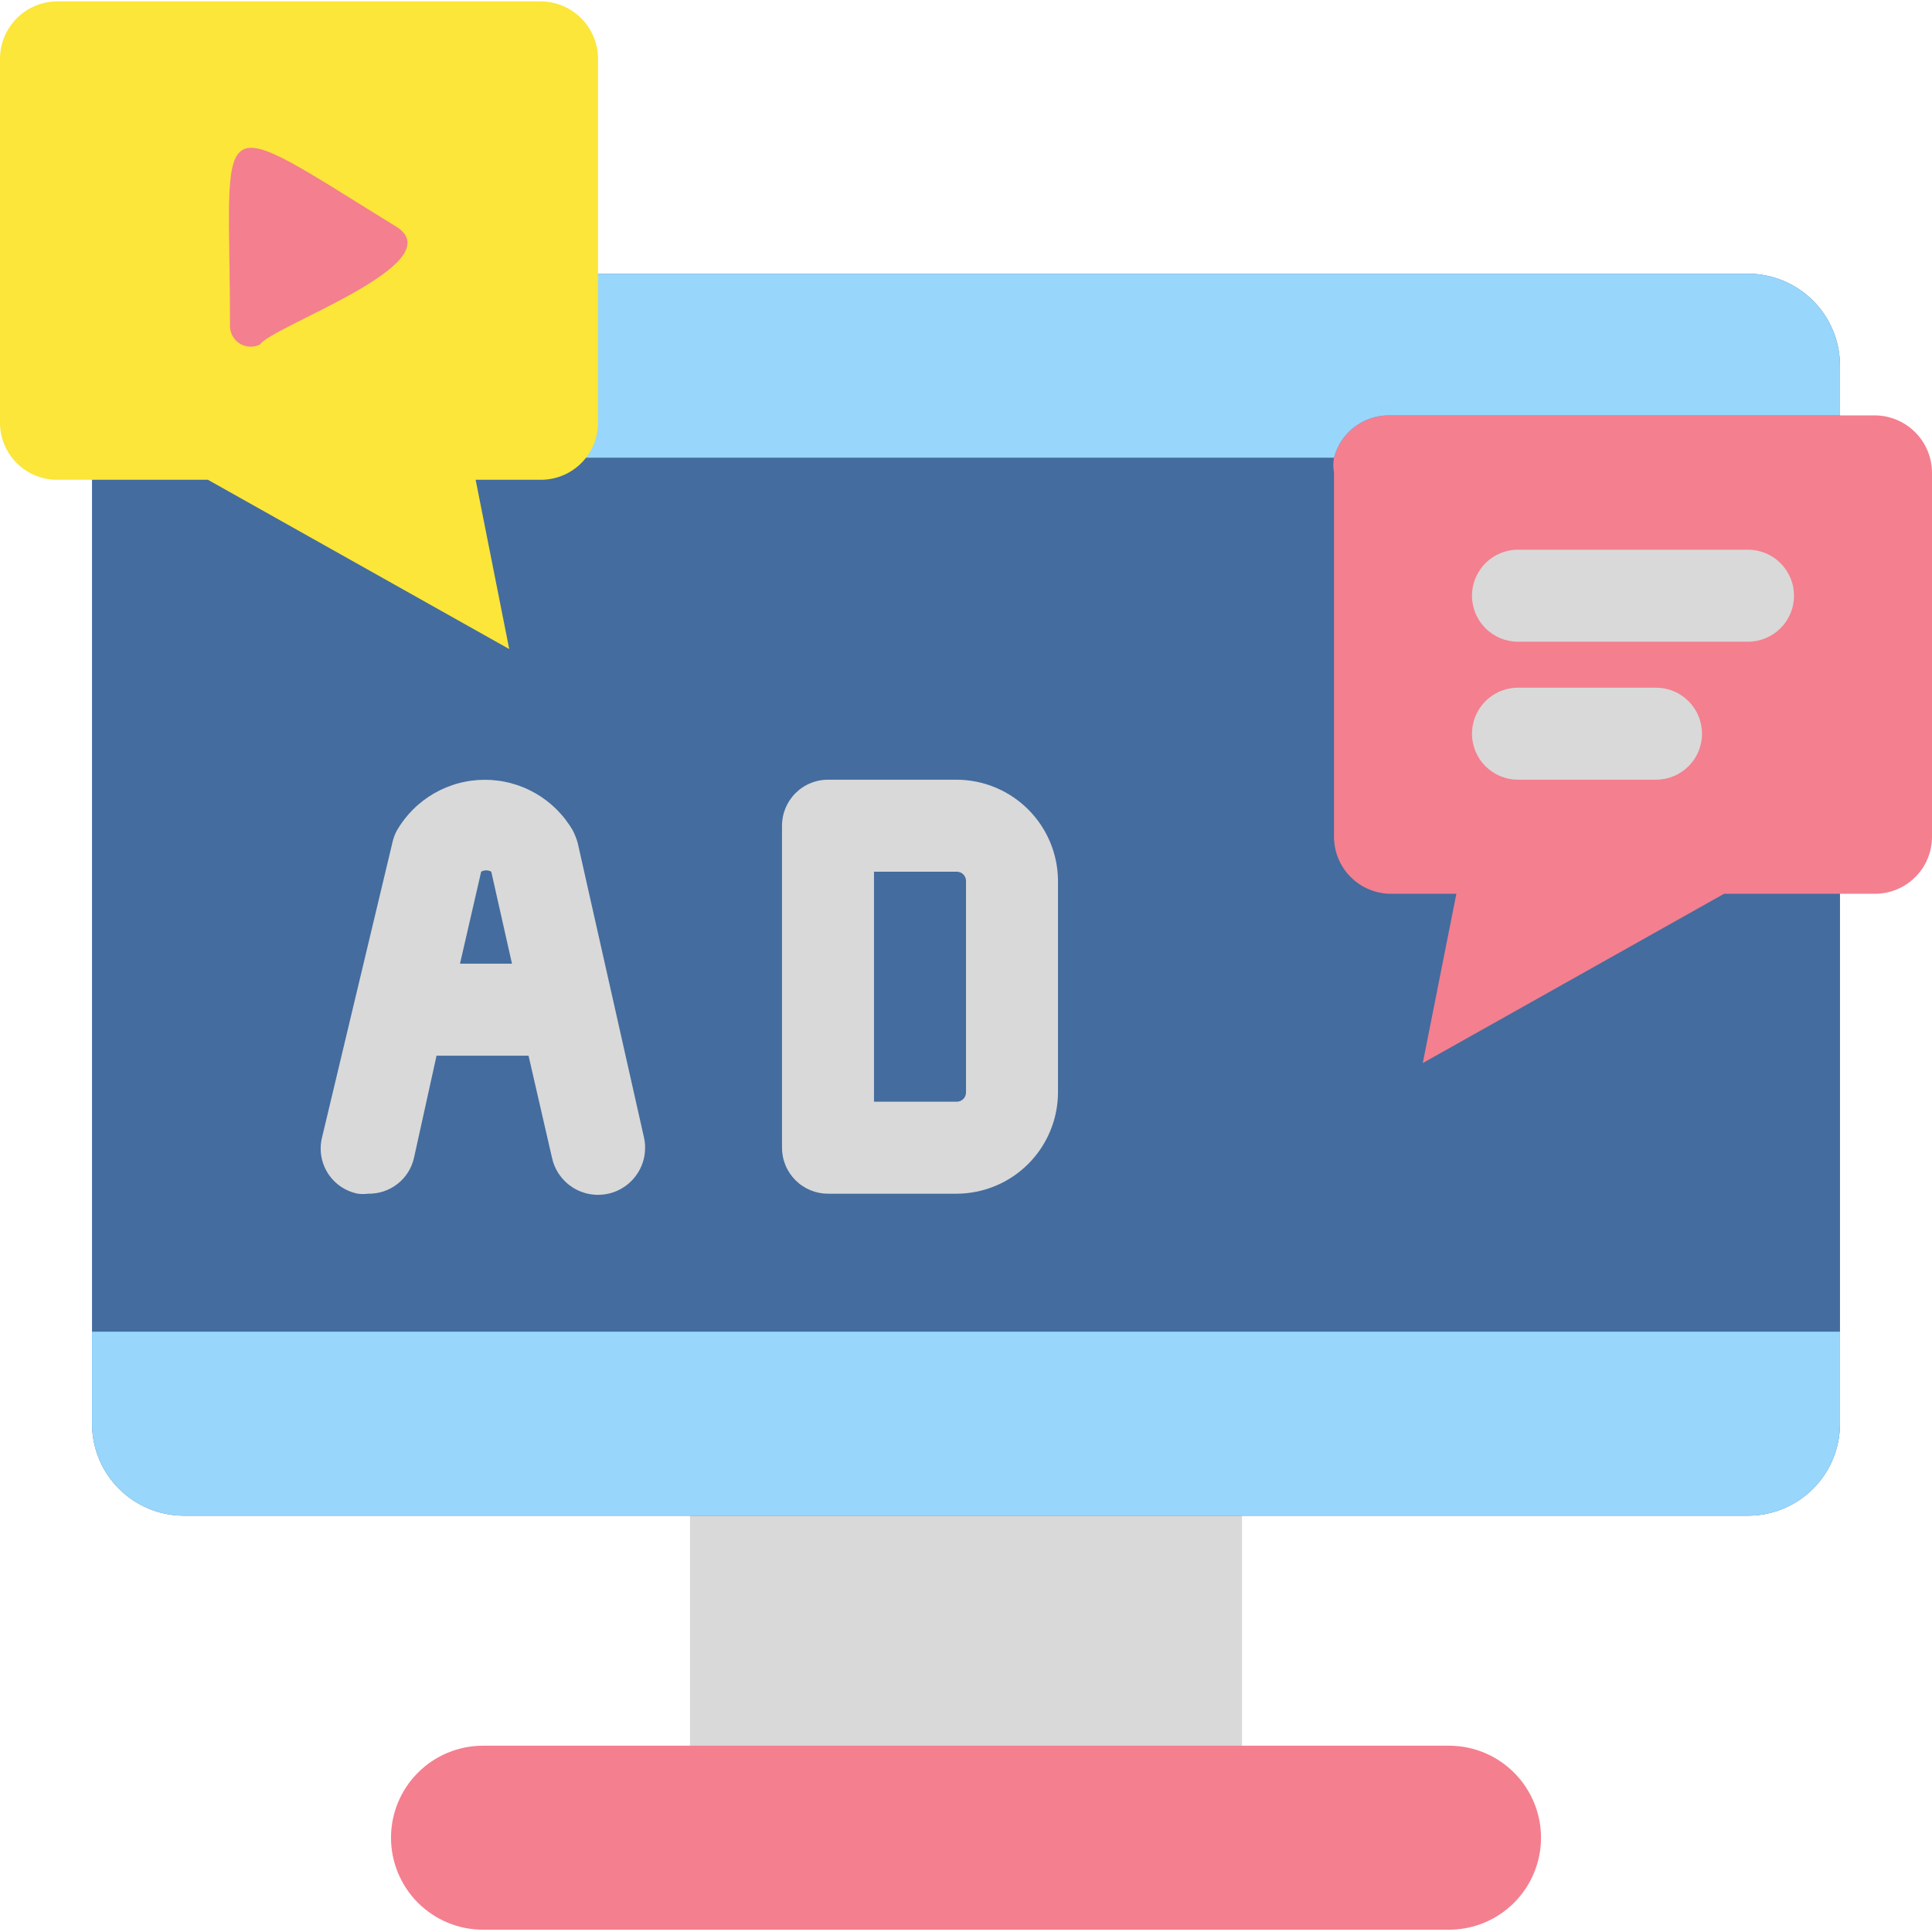
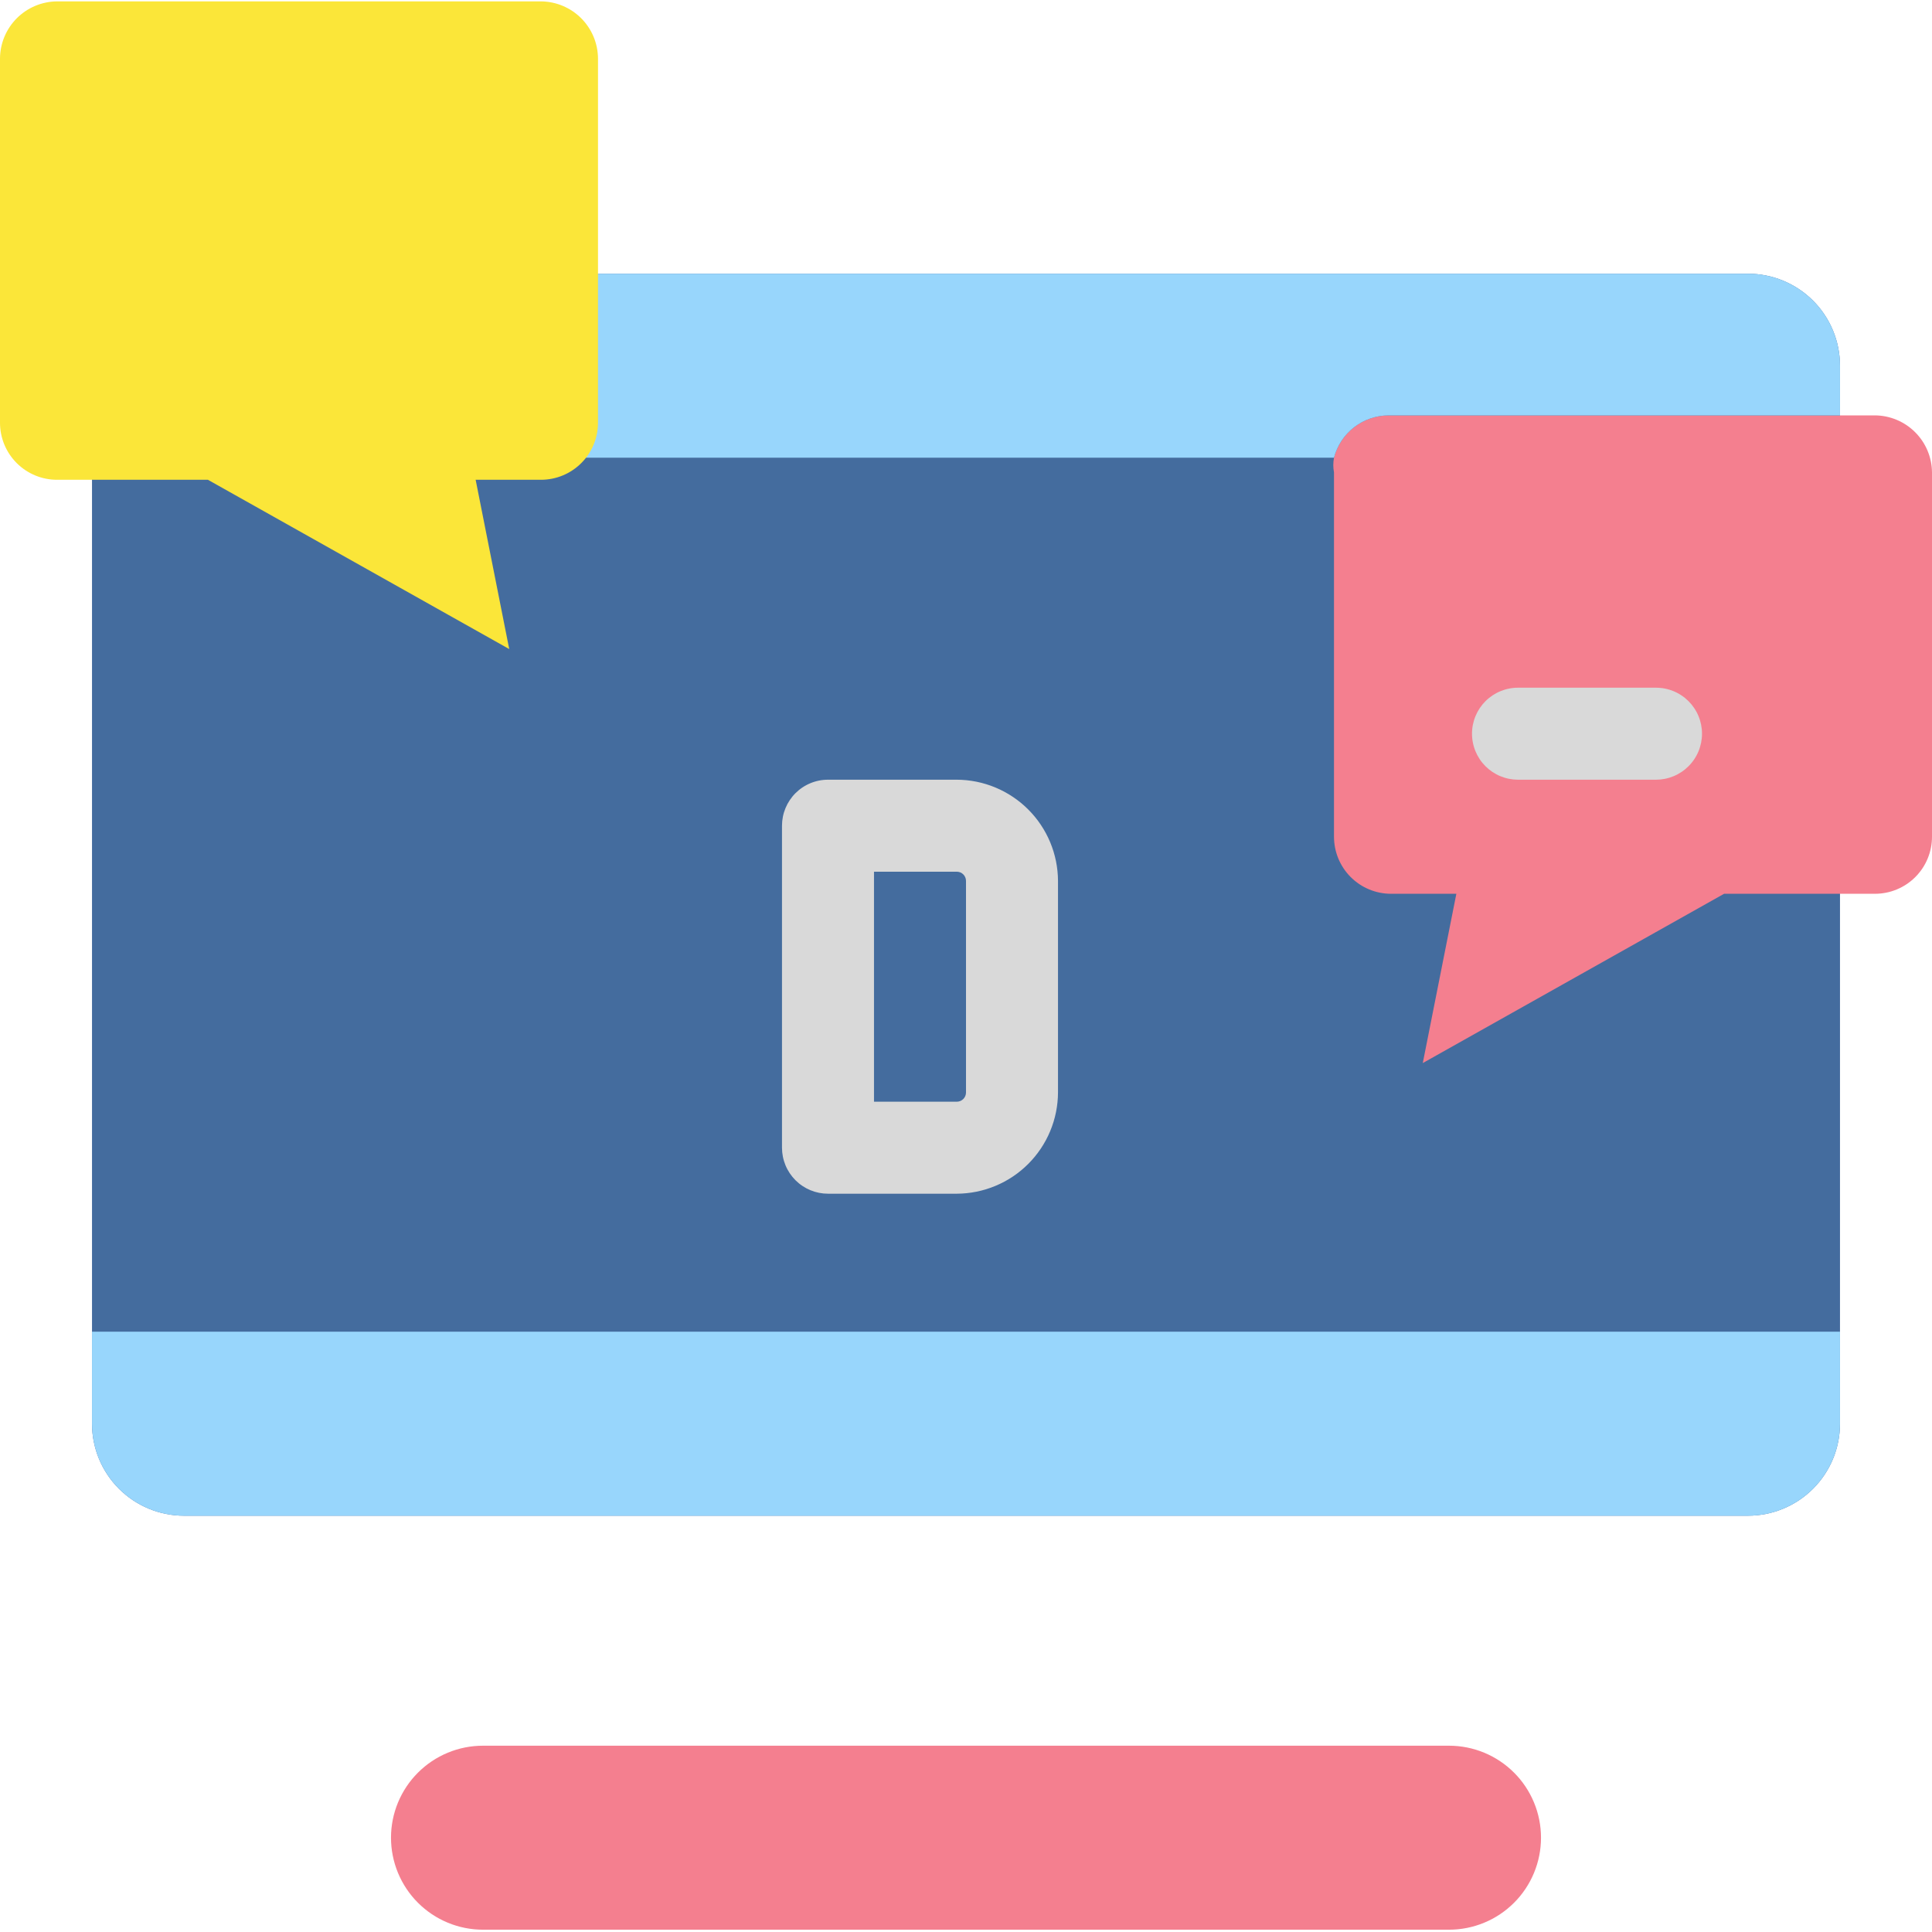
<svg xmlns="http://www.w3.org/2000/svg" width="1000" zoomAndPan="magnify" viewBox="0 0 750 750" height="1000" preserveAspectRatio="xMidYMid meet" version="1.0">
-   <path fill="#d9d9d9" d="M 267.855 552.68 L 482.145 552.68 L 482.145 713.395 L 267.855 713.395 Z M 267.855 552.68 " fill-opacity="1" fill-rule="nonzero" />
  <path fill="#446c9e" d="M 71.43 106.25 L 678.57 106.25 C 679.742 106.25 680.906 106.309 682.07 106.422 C 683.234 106.535 684.391 106.707 685.539 106.938 C 686.688 107.164 687.82 107.449 688.938 107.789 C 690.059 108.129 691.156 108.52 692.238 108.969 C 693.32 109.418 694.375 109.914 695.406 110.469 C 696.438 111.02 697.441 111.617 698.414 112.27 C 699.387 112.918 700.324 113.613 701.227 114.355 C 702.133 115.098 703 115.883 703.824 116.711 C 704.652 117.539 705.438 118.402 706.18 119.309 C 706.922 120.211 707.617 121.148 708.266 122.121 C 708.918 123.094 709.516 124.098 710.07 125.129 C 710.621 126.16 711.121 127.215 711.566 128.297 C 712.016 129.379 712.41 130.477 712.746 131.598 C 713.086 132.715 713.371 133.848 713.598 134.996 C 713.828 136.145 714 137.301 714.113 138.465 C 714.227 139.629 714.285 140.793 714.285 141.965 L 714.285 552.68 C 714.285 553.848 714.227 555.016 714.113 556.18 C 714 557.344 713.828 558.5 713.598 559.645 C 713.371 560.793 713.086 561.926 712.746 563.047 C 712.41 564.164 712.016 565.266 711.566 566.348 C 711.121 567.426 710.621 568.484 710.07 569.516 C 709.516 570.547 708.918 571.547 708.266 572.52 C 707.617 573.492 706.922 574.43 706.18 575.336 C 705.438 576.238 704.652 577.105 703.824 577.934 C 703 578.758 702.133 579.543 701.227 580.285 C 700.324 581.027 699.387 581.723 698.414 582.375 C 697.441 583.023 696.438 583.625 695.406 584.176 C 694.375 584.727 693.32 585.227 692.238 585.676 C 691.156 586.121 690.059 586.516 688.938 586.855 C 687.82 587.195 686.688 587.477 685.539 587.707 C 684.391 587.934 683.234 588.105 682.07 588.223 C 680.906 588.336 679.742 588.395 678.57 588.395 L 71.43 588.395 C 70.258 588.395 69.094 588.336 67.93 588.223 C 66.766 588.105 65.609 587.934 64.461 587.707 C 63.312 587.477 62.18 587.195 61.062 586.855 C 59.941 586.516 58.844 586.121 57.762 585.676 C 56.68 585.227 55.625 584.727 54.594 584.176 C 53.562 583.625 52.559 583.023 51.586 582.375 C 50.613 581.723 49.676 581.027 48.773 580.285 C 47.867 579.543 47 578.758 46.176 577.934 C 45.348 577.105 44.562 576.238 43.82 575.336 C 43.078 574.43 42.383 573.492 41.734 572.52 C 41.082 571.547 40.484 570.547 39.93 569.516 C 39.379 568.484 38.879 567.426 38.434 566.348 C 37.984 565.266 37.59 564.164 37.254 563.047 C 36.914 561.926 36.629 560.793 36.402 559.645 C 36.172 558.5 36 557.344 35.887 556.18 C 35.773 555.016 35.715 553.848 35.715 552.68 L 35.715 141.965 C 35.715 140.793 35.773 139.629 35.887 138.465 C 36 137.301 36.172 136.145 36.402 134.996 C 36.629 133.848 36.914 132.715 37.254 131.598 C 37.59 130.477 37.984 129.379 38.434 128.297 C 38.879 127.215 39.379 126.16 39.93 125.129 C 40.484 124.098 41.082 123.094 41.734 122.121 C 42.383 121.148 43.078 120.211 43.82 119.309 C 44.562 118.402 45.348 117.539 46.176 116.711 C 47 115.883 47.867 115.098 48.773 114.355 C 49.676 113.613 50.613 112.918 51.586 112.27 C 52.559 111.617 53.562 111.02 54.594 110.469 C 55.625 109.914 56.68 109.418 57.762 108.969 C 58.844 108.52 59.941 108.129 61.062 107.789 C 62.18 107.449 63.312 107.164 64.461 106.938 C 65.609 106.707 66.766 106.535 67.93 106.422 C 69.094 106.309 70.258 106.25 71.43 106.25 Z M 71.43 106.25 " fill-opacity="1" fill-rule="nonzero" />
  <path fill="#d9d9d9" d="M 154.465 88.395 C 154.758 88.578 155.039 88.777 155.309 88.996 C 155.578 89.219 155.828 89.453 156.07 89.703 C 156.309 89.957 156.527 90.223 156.734 90.5 C 156.938 90.781 157.125 91.074 157.293 91.375 C 157.461 91.68 157.609 91.992 157.738 92.316 C 157.867 92.637 157.973 92.965 158.062 93.301 C 158.148 93.637 158.215 93.977 158.258 94.32 C 158.301 94.664 158.324 95.012 158.324 95.355 C 158.324 95.703 158.301 96.051 158.258 96.395 C 158.215 96.738 158.148 97.078 158.062 97.414 C 157.973 97.75 157.867 98.078 157.738 98.398 C 157.609 98.723 157.461 99.035 157.293 99.34 C 157.125 99.641 156.938 99.934 156.734 100.211 C 156.527 100.492 156.309 100.758 156.07 101.008 C 155.828 101.262 155.578 101.496 155.309 101.715 C 155.039 101.938 154.758 102.137 154.465 102.32 L 100.895 133.75 C 100.59 133.902 100.277 134.031 99.957 134.145 C 99.637 134.254 99.309 134.344 98.977 134.414 C 98.645 134.484 98.309 134.535 97.973 134.562 C 97.633 134.59 97.293 134.594 96.957 134.578 C 96.617 134.562 96.281 134.527 95.945 134.469 C 95.609 134.41 95.281 134.332 94.957 134.23 C 94.633 134.133 94.316 134.012 94.008 133.871 C 93.699 133.73 93.398 133.574 93.109 133.395 C 92.82 133.219 92.543 133.023 92.281 132.809 C 92.016 132.598 91.766 132.367 91.531 132.121 C 91.297 131.879 91.078 131.621 90.875 131.348 C 90.672 131.074 90.488 130.793 90.32 130.496 C 90.152 130.199 90.008 129.895 89.879 129.582 C 89.75 129.266 89.645 128.945 89.555 128.617 C 89.469 128.289 89.402 127.957 89.355 127.621 C 89.312 127.285 89.289 126.945 89.285 126.605 L 89.285 63.75 C 89.281 63.039 89.367 62.336 89.551 61.648 C 89.73 60.961 90 60.309 90.352 59.691 C 90.707 59.07 91.137 58.512 91.641 58.008 C 92.145 57.504 92.707 57.074 93.324 56.723 C 93.941 56.367 94.594 56.102 95.285 55.918 C 95.973 55.738 96.672 55.652 97.383 55.656 C 98.098 55.664 98.797 55.762 99.48 55.953 C 100.168 56.145 100.816 56.422 101.43 56.785 Z M 154.465 88.395 " fill-opacity="1" fill-rule="nonzero" />
  <path fill="#f47f8f" d="M 750 183.395 L 750 324.82 C 750 325.547 749.965 326.27 749.895 326.992 C 749.824 327.715 749.715 328.43 749.574 329.141 C 749.434 329.852 749.258 330.555 749.047 331.25 C 748.836 331.941 748.594 332.625 748.312 333.297 C 748.035 333.965 747.727 334.621 747.387 335.258 C 747.043 335.898 746.672 336.52 746.27 337.125 C 745.867 337.727 745.434 338.309 744.973 338.867 C 744.516 339.43 744.027 339.965 743.516 340.48 C 743 340.992 742.465 341.477 741.902 341.938 C 741.344 342.398 740.762 342.828 740.16 343.234 C 739.555 343.637 738.934 344.008 738.297 344.348 C 737.656 344.691 737 345 736.332 345.277 C 735.66 345.555 734.98 345.801 734.285 346.012 C 733.59 346.223 732.887 346.398 732.176 346.539 C 731.465 346.68 730.75 346.785 730.027 346.859 C 729.305 346.93 728.582 346.965 727.855 346.965 L 669.285 346.965 L 552.32 412.68 L 565.355 346.965 L 540 346.965 C 539.273 346.965 538.551 346.93 537.828 346.859 C 537.109 346.785 536.391 346.68 535.68 346.539 C 534.969 346.398 534.266 346.223 533.574 346.012 C 532.879 345.801 532.195 345.555 531.527 345.277 C 530.855 345 530.203 344.691 529.562 344.352 C 528.922 344.008 528.301 343.637 527.699 343.234 C 527.094 342.828 526.512 342.398 525.953 341.938 C 525.391 341.477 524.855 340.992 524.344 340.48 C 523.828 339.965 523.344 339.43 522.883 338.867 C 522.422 338.309 521.992 337.727 521.59 337.125 C 521.188 336.52 520.812 335.898 520.473 335.258 C 520.129 334.621 519.82 333.965 519.543 333.297 C 519.266 332.625 519.02 331.941 518.812 331.25 C 518.602 330.555 518.426 329.852 518.281 329.141 C 518.141 328.43 518.035 327.715 517.965 326.992 C 517.895 326.27 517.855 325.547 517.855 324.82 L 517.855 183.395 C 517.496 181.488 517.496 179.582 517.855 177.68 C 518.16 176.512 518.559 175.375 519.051 174.273 C 519.543 173.172 520.121 172.117 520.785 171.109 C 521.449 170.102 522.191 169.156 523.016 168.273 C 523.836 167.387 524.723 166.574 525.68 165.836 C 526.633 165.098 527.641 164.445 528.703 163.871 C 529.766 163.301 530.871 162.82 532.012 162.43 C 533.152 162.039 534.32 161.746 535.512 161.547 C 536.703 161.348 537.898 161.25 539.105 161.25 L 727.855 161.25 C 728.582 161.254 729.301 161.297 730.023 161.371 C 730.742 161.449 731.457 161.559 732.164 161.703 C 732.875 161.852 733.574 162.031 734.266 162.242 C 734.957 162.457 735.637 162.703 736.305 162.984 C 736.973 163.262 737.625 163.574 738.262 163.918 C 738.898 164.258 739.516 164.633 740.117 165.035 C 740.719 165.438 741.297 165.871 741.855 166.332 C 742.414 166.789 742.953 167.277 743.461 167.789 C 743.973 168.297 744.461 168.836 744.918 169.395 C 745.379 169.953 745.812 170.531 746.215 171.133 C 746.617 171.734 746.992 172.352 747.332 172.988 C 747.676 173.625 747.988 174.277 748.266 174.945 C 748.547 175.613 748.793 176.293 749.008 176.984 C 749.219 177.676 749.398 178.375 749.547 179.086 C 749.691 179.793 749.801 180.508 749.879 181.227 C 749.953 181.949 749.996 182.668 750 183.395 Z M 750 183.395 " fill-opacity="1" fill-rule="nonzero" />
  <path fill="#98d6fc" d="M 714.285 516.965 L 714.285 552.68 C 714.285 553.848 714.227 555.016 714.113 556.18 C 714 557.344 713.828 558.5 713.598 559.645 C 713.371 560.793 713.086 561.926 712.746 563.047 C 712.41 564.164 712.016 565.266 711.566 566.348 C 711.121 567.426 710.621 568.484 710.07 569.516 C 709.516 570.547 708.918 571.547 708.266 572.52 C 707.617 573.492 706.922 574.43 706.18 575.336 C 705.438 576.238 704.652 577.105 703.824 577.934 C 703 578.758 702.133 579.543 701.227 580.285 C 700.324 581.027 699.387 581.723 698.414 582.375 C 697.441 583.023 696.438 583.625 695.406 584.176 C 694.375 584.727 693.32 585.227 692.238 585.676 C 691.156 586.121 690.059 586.516 688.938 586.855 C 687.82 587.195 686.688 587.477 685.539 587.707 C 684.391 587.934 683.234 588.105 682.07 588.223 C 680.906 588.336 679.742 588.395 678.57 588.395 L 71.43 588.395 C 70.258 588.395 69.094 588.336 67.93 588.223 C 66.766 588.105 65.609 587.934 64.461 587.707 C 63.312 587.477 62.18 587.195 61.062 586.855 C 59.941 586.516 58.844 586.121 57.762 585.676 C 56.68 585.227 55.625 584.727 54.594 584.176 C 53.562 583.625 52.559 583.023 51.586 582.375 C 50.613 581.723 49.676 581.027 48.773 580.285 C 47.867 579.543 47 578.758 46.176 577.934 C 45.348 577.105 44.562 576.238 43.82 575.336 C 43.078 574.43 42.383 573.492 41.734 572.52 C 41.082 571.547 40.484 570.547 39.93 569.516 C 39.379 568.484 38.879 567.426 38.434 566.348 C 37.984 565.266 37.59 564.164 37.254 563.047 C 36.914 561.926 36.629 560.793 36.402 559.645 C 36.172 558.5 36 557.344 35.887 556.18 C 35.773 555.016 35.715 553.848 35.715 552.68 L 35.715 516.965 Z M 714.285 516.965 " fill-opacity="1" fill-rule="nonzero" />
  <path fill="#98d6fc" d="M 678.57 106.25 L 142.855 106.25 L 142.855 177.68 L 517.855 177.68 C 518.16 176.512 518.559 175.375 519.051 174.273 C 519.543 173.172 520.121 172.117 520.785 171.109 C 521.449 170.102 522.191 169.156 523.016 168.273 C 523.836 167.387 524.723 166.574 525.68 165.836 C 526.633 165.098 527.641 164.445 528.703 163.871 C 529.766 163.301 530.871 162.82 532.012 162.43 C 533.152 162.039 534.32 161.746 535.512 161.547 C 536.703 161.348 537.898 161.25 539.105 161.25 L 714.285 161.25 L 714.285 141.965 C 714.285 140.793 714.227 139.629 714.113 138.465 C 714 137.301 713.828 136.145 713.598 134.996 C 713.371 133.848 713.086 132.715 712.746 131.598 C 712.41 130.477 712.016 129.379 711.566 128.297 C 711.121 127.215 710.621 126.16 710.07 125.129 C 709.516 124.098 708.918 123.094 708.266 122.121 C 707.617 121.148 706.922 120.211 706.18 119.309 C 705.438 118.402 704.652 117.539 703.824 116.711 C 703 115.883 702.133 115.098 701.227 114.355 C 700.324 113.613 699.387 112.918 698.414 112.27 C 697.441 111.617 696.438 111.02 695.406 110.469 C 694.375 109.914 693.32 109.418 692.238 108.969 C 691.156 108.52 690.059 108.129 688.938 107.789 C 687.82 107.449 686.688 107.164 685.539 106.938 C 684.391 106.707 683.234 106.535 682.07 106.422 C 680.906 106.309 679.742 106.25 678.57 106.25 Z M 678.57 106.25 " fill-opacity="1" fill-rule="nonzero" />
  <path fill="#f47f8f" d="M 562.5 677.68 C 563.668 677.68 564.836 677.734 566 677.852 C 567.164 677.965 568.32 678.137 569.469 678.363 C 570.613 678.594 571.746 678.875 572.867 679.215 C 573.988 679.555 575.086 679.949 576.168 680.398 C 577.246 680.844 578.305 681.344 579.336 681.895 C 580.367 682.445 581.371 683.047 582.34 683.699 C 583.312 684.348 584.254 685.043 585.156 685.785 C 586.062 686.527 586.926 687.312 587.754 688.141 C 588.582 688.965 589.367 689.832 590.109 690.734 C 590.848 691.641 591.547 692.578 592.195 693.551 C 592.844 694.523 593.445 695.527 593.996 696.559 C 594.547 697.59 595.047 698.645 595.496 699.727 C 595.941 700.805 596.336 701.906 596.676 703.027 C 597.016 704.145 597.301 705.277 597.527 706.426 C 597.758 707.574 597.926 708.727 598.043 709.891 C 598.156 711.055 598.215 712.223 598.215 713.395 C 598.215 714.562 598.156 715.73 598.043 716.895 C 597.926 718.059 597.758 719.215 597.527 720.359 C 597.301 721.508 597.016 722.641 596.676 723.762 C 596.336 724.879 595.941 725.98 595.496 727.059 C 595.047 728.141 594.547 729.195 593.996 730.23 C 593.445 731.262 592.844 732.262 592.195 733.234 C 591.547 734.207 590.848 735.145 590.109 736.051 C 589.367 736.953 588.582 737.82 587.754 738.648 C 586.926 739.473 586.062 740.258 585.156 741 C 584.254 741.742 583.312 742.438 582.34 743.09 C 581.371 743.738 580.367 744.34 579.336 744.891 C 578.305 745.441 577.246 745.941 576.168 746.387 C 575.086 746.836 573.988 747.23 572.867 747.57 C 571.746 747.91 570.613 748.191 569.469 748.422 C 568.32 748.648 567.164 748.82 566 748.934 C 564.836 749.051 563.668 749.105 562.5 749.105 L 187.5 749.105 C 186.332 749.105 185.164 749.051 184 748.934 C 182.836 748.82 181.68 748.648 180.531 748.422 C 179.387 748.191 178.254 747.91 177.133 747.57 C 176.012 747.23 174.914 746.836 173.832 746.387 C 172.754 745.941 171.695 745.441 170.664 744.891 C 169.633 744.34 168.629 743.738 167.656 743.09 C 166.688 742.438 165.746 741.742 164.844 741 C 163.938 740.258 163.074 739.473 162.246 738.648 C 161.418 737.82 160.633 736.953 159.891 736.051 C 159.152 735.145 158.453 734.207 157.805 733.234 C 157.156 732.262 156.555 731.262 156.004 730.227 C 155.453 729.195 154.953 728.141 154.504 727.059 C 154.059 725.98 153.664 724.879 153.324 723.762 C 152.984 722.641 152.699 721.508 152.473 720.359 C 152.242 719.215 152.074 718.059 151.957 716.895 C 151.844 715.73 151.785 714.562 151.785 713.395 C 151.785 712.223 151.844 711.055 151.957 709.891 C 152.074 708.727 152.242 707.574 152.473 706.426 C 152.699 705.277 152.984 704.145 153.324 703.027 C 153.664 701.906 154.059 700.805 154.504 699.727 C 154.953 698.645 155.453 697.59 156.004 696.559 C 156.555 695.527 157.156 694.523 157.805 693.551 C 158.453 692.578 159.152 691.641 159.891 690.734 C 160.633 689.832 161.418 688.965 162.246 688.141 C 163.074 687.312 163.938 686.527 164.844 685.785 C 165.746 685.043 166.688 684.348 167.656 683.699 C 168.629 683.047 169.633 682.445 170.664 681.895 C 171.695 681.344 172.754 680.844 173.832 680.398 C 174.914 679.949 176.012 679.555 177.133 679.215 C 178.254 678.875 179.387 678.594 180.531 678.363 C 181.68 678.137 182.836 677.965 184 677.852 C 185.164 677.734 186.332 677.68 187.5 677.68 Z M 562.5 677.68 " fill-opacity="1" fill-rule="nonzero" />
  <path fill="#fbe639" d="M 210 0.535 L 22.145 0.535 C 21.418 0.543 20.699 0.582 19.977 0.66 C 19.258 0.734 18.543 0.844 17.836 0.992 C 17.125 1.137 16.426 1.316 15.734 1.527 C 15.043 1.742 14.363 1.988 13.695 2.27 C 13.027 2.547 12.375 2.859 11.738 3.203 C 11.102 3.547 10.484 3.918 9.883 4.32 C 9.281 4.727 8.703 5.156 8.145 5.617 C 7.586 6.074 7.047 6.562 6.535 7.074 C 6.027 7.586 5.539 8.121 5.082 8.68 C 4.621 9.238 4.188 9.816 3.785 10.418 C 3.383 11.02 3.008 11.637 2.668 12.277 C 2.324 12.914 2.012 13.566 1.734 14.23 C 1.453 14.898 1.207 15.578 0.992 16.27 C 0.781 16.961 0.602 17.664 0.453 18.371 C 0.309 19.078 0.199 19.793 0.121 20.516 C 0.047 21.234 0.004 21.953 0 22.68 L 0 164.105 C 0 164.832 0.035 165.555 0.105 166.277 C 0.176 167 0.285 167.715 0.426 168.426 C 0.566 169.137 0.742 169.84 0.953 170.535 C 1.164 171.23 1.406 171.91 1.684 172.582 C 1.965 173.25 2.273 173.906 2.613 174.547 C 2.957 175.184 3.328 175.805 3.73 176.41 C 4.133 177.012 4.566 177.594 5.027 178.156 C 5.484 178.715 5.973 179.25 6.484 179.766 C 7 180.277 7.535 180.766 8.094 181.223 C 8.656 181.684 9.238 182.117 9.84 182.52 C 10.445 182.922 11.066 183.293 11.703 183.637 C 12.344 183.977 13 184.285 13.668 184.566 C 14.34 184.844 15.02 185.086 15.715 185.297 C 16.41 185.508 17.113 185.684 17.824 185.824 C 18.535 185.965 19.25 186.074 19.973 186.145 C 20.695 186.215 21.418 186.25 22.145 186.25 L 80.715 186.25 L 197.68 251.965 L 184.645 186.25 L 210 186.25 C 210.727 186.25 211.449 186.215 212.172 186.145 C 212.891 186.074 213.609 185.965 214.32 185.824 C 215.031 185.684 215.734 185.508 216.426 185.297 C 217.121 185.086 217.805 184.844 218.473 184.562 C 219.145 184.285 219.797 183.977 220.438 183.637 C 221.078 183.293 221.699 182.922 222.301 182.52 C 222.906 182.117 223.488 181.684 224.047 181.223 C 224.609 180.766 225.145 180.277 225.656 179.766 C 226.172 179.25 226.656 178.715 227.117 178.156 C 227.578 177.594 228.008 177.012 228.41 176.41 C 228.812 175.805 229.188 175.184 229.527 174.547 C 229.871 173.906 230.18 173.25 230.457 172.582 C 230.734 171.91 230.98 171.23 231.188 170.535 C 231.398 169.84 231.574 169.137 231.719 168.426 C 231.859 167.715 231.965 167 232.035 166.277 C 232.105 165.555 232.145 164.832 232.145 164.105 L 232.145 22.68 C 232.137 21.953 232.098 21.234 232.02 20.516 C 231.945 19.793 231.832 19.078 231.688 18.371 C 231.543 17.664 231.363 16.961 231.148 16.27 C 230.938 15.578 230.691 14.898 230.41 14.23 C 230.129 13.566 229.82 12.914 229.477 12.277 C 229.133 11.637 228.762 11.02 228.355 10.418 C 227.953 9.816 227.523 9.238 227.062 8.68 C 226.602 8.121 226.117 7.586 225.605 7.074 C 225.094 6.562 224.559 6.074 224 5.617 C 223.441 5.156 222.859 4.727 222.262 4.32 C 221.66 3.918 221.039 3.547 220.402 3.203 C 219.766 2.859 219.113 2.547 218.445 2.27 C 217.777 1.988 217.098 1.742 216.406 1.527 C 215.715 1.316 215.016 1.137 214.309 0.992 C 213.598 0.844 212.883 0.734 212.164 0.66 C 211.445 0.582 210.723 0.543 210 0.535 Z M 210 0.535 " fill-opacity="1" fill-rule="nonzero" />
  <path fill="#d9d9d9" d="M 371.43 463.395 L 321.43 463.395 C 320.844 463.395 320.262 463.363 319.68 463.309 C 319.098 463.25 318.52 463.164 317.945 463.051 C 317.371 462.938 316.805 462.793 316.246 462.625 C 315.684 462.453 315.137 462.258 314.594 462.035 C 314.055 461.809 313.527 461.559 313.012 461.285 C 312.496 461.008 311.992 460.707 311.508 460.383 C 311.02 460.059 310.551 459.711 310.102 459.34 C 309.648 458.969 309.215 458.574 308.801 458.164 C 308.387 457.75 307.996 457.316 307.625 456.863 C 307.254 456.41 306.906 455.941 306.582 455.457 C 306.258 454.969 305.957 454.469 305.68 453.953 C 305.402 453.438 305.156 452.91 304.93 452.371 C 304.707 451.828 304.512 451.277 304.34 450.719 C 304.172 450.16 304.027 449.594 303.914 449.02 C 303.801 448.445 303.715 447.867 303.656 447.285 C 303.602 446.703 303.57 446.121 303.57 445.535 L 303.57 320.535 C 303.57 319.949 303.602 319.367 303.656 318.785 C 303.715 318.203 303.801 317.625 303.914 317.051 C 304.027 316.477 304.172 315.91 304.34 315.352 C 304.512 314.793 304.707 314.242 304.93 313.703 C 305.156 313.16 305.406 312.633 305.68 312.117 C 305.957 311.602 306.258 311.102 306.582 310.613 C 306.906 310.129 307.254 309.66 307.625 309.207 C 307.996 308.754 308.387 308.324 308.801 307.91 C 309.215 307.496 309.648 307.102 310.102 306.73 C 310.551 306.359 311.02 306.012 311.508 305.688 C 311.992 305.363 312.496 305.062 313.012 304.789 C 313.527 304.512 314.055 304.262 314.594 304.039 C 315.137 303.812 315.684 303.617 316.246 303.449 C 316.805 303.277 317.371 303.137 317.945 303.023 C 318.52 302.906 319.098 302.82 319.68 302.766 C 320.262 302.707 320.844 302.68 321.43 302.68 L 371.43 302.68 C 372.715 302.684 373.996 302.754 375.273 302.883 C 376.551 303.016 377.82 303.207 379.082 303.461 C 380.34 303.719 381.586 304.035 382.812 304.41 C 384.043 304.785 385.25 305.223 386.434 305.715 C 387.621 306.211 388.781 306.762 389.914 307.371 C 391.043 307.977 392.145 308.637 393.211 309.355 C 394.281 310.07 395.309 310.836 396.305 311.648 C 397.297 312.465 398.246 313.328 399.156 314.238 C 400.062 315.145 400.926 316.098 401.742 317.09 C 402.559 318.082 403.324 319.113 404.039 320.18 C 404.754 321.246 405.414 322.348 406.023 323.48 C 406.633 324.613 407.184 325.773 407.676 326.957 C 408.172 328.145 408.605 329.352 408.984 330.578 C 409.359 331.809 409.676 333.055 409.93 334.312 C 410.184 335.57 410.379 336.84 410.508 338.117 C 410.641 339.398 410.707 340.68 410.715 341.965 L 410.715 424.105 C 410.707 425.391 410.641 426.676 410.508 427.953 C 410.379 429.23 410.184 430.5 409.93 431.758 C 409.676 433.02 409.359 434.262 408.984 435.492 C 408.605 436.719 408.172 437.926 407.676 439.113 C 407.184 440.301 406.633 441.457 406.023 442.59 C 405.414 443.723 404.754 444.824 404.039 445.891 C 403.324 446.957 402.559 447.988 401.742 448.98 C 400.926 449.977 400.066 450.926 399.156 451.836 C 398.246 452.742 397.297 453.605 396.305 454.422 C 395.312 455.238 394.281 456.004 393.211 456.719 C 392.145 457.434 391.043 458.094 389.914 458.703 C 388.781 459.309 387.621 459.859 386.434 460.355 C 385.25 460.848 384.043 461.285 382.812 461.66 C 381.586 462.039 380.34 462.355 379.082 462.609 C 377.82 462.863 376.551 463.055 375.273 463.188 C 373.996 463.32 372.715 463.387 371.43 463.395 Z M 339.285 427.68 L 371.43 427.68 C 371.902 427.68 372.359 427.586 372.797 427.406 C 373.234 427.227 373.617 426.969 373.953 426.633 C 374.289 426.297 374.547 425.91 374.727 425.473 C 374.91 425.035 375 424.582 375 424.105 L 375 341.965 C 375 341.492 374.91 341.035 374.727 340.598 C 374.547 340.16 374.289 339.773 373.953 339.438 C 373.617 339.105 373.234 338.848 372.797 338.664 C 372.359 338.484 371.902 338.395 371.43 338.395 L 339.285 338.395 Z M 339.285 427.68 " fill-opacity="1" fill-rule="nonzero" />
-   <path fill="#d9d9d9" d="M 250 441.605 L 224.285 327.32 C 223.816 325.582 223.16 323.914 222.32 322.32 C 221.891 321.578 221.434 320.852 220.953 320.141 C 220.477 319.43 219.973 318.734 219.449 318.055 C 218.926 317.375 218.379 316.711 217.809 316.07 C 217.242 315.426 216.652 314.801 216.047 314.195 C 215.438 313.59 214.809 313.004 214.164 312.441 C 213.516 311.875 212.852 311.332 212.168 310.812 C 211.488 310.293 210.789 309.793 210.074 309.316 C 209.359 308.844 208.629 308.391 207.887 307.961 C 207.141 307.535 206.383 307.133 205.613 306.754 C 204.844 306.375 204.062 306.02 203.27 305.695 C 202.477 305.367 201.672 305.066 200.859 304.789 C 200.047 304.516 199.223 304.266 198.395 304.047 C 197.566 303.824 196.73 303.629 195.887 303.465 C 195.047 303.297 194.199 303.156 193.348 303.047 C 192.496 302.934 191.645 302.852 190.785 302.793 C 189.93 302.738 189.074 302.711 188.215 302.711 C 187.355 302.711 186.5 302.738 185.641 302.793 C 184.785 302.852 183.93 302.934 183.082 303.047 C 182.23 303.156 181.383 303.297 180.539 303.465 C 179.699 303.629 178.863 303.824 178.035 304.047 C 177.203 304.266 176.383 304.516 175.57 304.789 C 174.758 305.066 173.953 305.367 173.16 305.695 C 172.367 306.02 171.586 306.375 170.812 306.754 C 170.043 307.133 169.285 307.535 168.543 307.961 C 167.797 308.391 167.07 308.844 166.355 309.316 C 165.641 309.793 164.941 310.293 164.258 310.812 C 163.578 311.332 162.914 311.875 162.266 312.441 C 161.617 313.004 160.992 313.59 160.383 314.195 C 159.773 314.801 159.188 315.426 158.617 316.07 C 158.051 316.711 157.504 317.375 156.98 318.055 C 156.453 318.734 155.953 319.43 155.473 320.141 C 154.996 320.852 154.539 321.578 154.105 322.32 C 153.277 323.844 152.684 325.449 152.32 327.145 L 125 441.605 C 124.855 442.191 124.742 442.785 124.66 443.383 C 124.574 443.977 124.52 444.578 124.5 445.18 C 124.477 445.781 124.48 446.383 124.52 446.988 C 124.559 447.59 124.625 448.188 124.727 448.781 C 124.824 449.375 124.953 449.965 125.109 450.547 C 125.266 451.129 125.453 451.699 125.672 452.262 C 125.887 452.824 126.129 453.375 126.402 453.914 C 126.676 454.453 126.973 454.977 127.297 455.484 C 127.621 455.992 127.973 456.48 128.348 456.953 C 128.719 457.426 129.117 457.879 129.539 458.312 C 129.957 458.746 130.398 459.152 130.859 459.543 C 131.324 459.93 131.801 460.293 132.301 460.633 C 132.801 460.973 133.312 461.285 133.844 461.57 C 134.375 461.859 134.918 462.117 135.477 462.348 C 136.031 462.582 136.598 462.785 137.176 462.957 C 137.754 463.133 138.336 463.277 138.93 463.395 C 140.238 463.566 141.547 463.566 142.855 463.395 C 143.883 463.418 144.898 463.355 145.914 463.203 C 146.926 463.055 147.922 462.82 148.895 462.496 C 149.867 462.176 150.805 461.773 151.707 461.289 C 152.613 460.809 153.469 460.25 154.277 459.621 C 155.086 458.992 155.832 458.297 156.52 457.539 C 157.207 456.777 157.828 455.965 158.375 455.102 C 158.926 454.234 159.395 453.328 159.789 452.383 C 160.18 451.438 160.488 450.465 160.715 449.465 L 169.465 409.82 L 205.18 409.82 L 214.285 449.465 C 214.414 450.051 214.57 450.629 214.754 451.195 C 214.941 451.766 215.152 452.328 215.395 452.875 C 215.633 453.426 215.898 453.961 216.191 454.484 C 216.484 455.008 216.801 455.512 217.145 456.004 C 217.488 456.496 217.852 456.969 218.242 457.426 C 218.633 457.883 219.043 458.316 219.473 458.73 C 219.906 459.148 220.355 459.539 220.828 459.91 C 221.297 460.281 221.785 460.629 222.289 460.953 C 222.797 461.273 223.312 461.574 223.848 461.844 C 224.383 462.117 224.93 462.363 225.484 462.578 C 226.043 462.797 226.613 462.988 227.188 463.152 C 227.766 463.312 228.348 463.449 228.938 463.551 C 229.527 463.656 230.121 463.734 230.719 463.781 C 231.316 463.828 231.914 463.844 232.516 463.832 C 233.113 463.82 233.711 463.777 234.305 463.707 C 234.898 463.637 235.488 463.539 236.074 463.41 C 236.66 463.281 237.238 463.125 237.809 462.938 C 238.379 462.754 238.938 462.539 239.484 462.297 C 240.035 462.059 240.57 461.793 241.094 461.5 C 241.613 461.207 242.121 460.887 242.613 460.543 C 243.105 460.199 243.578 459.836 244.031 459.445 C 244.488 459.055 244.922 458.645 245.34 458.211 C 245.754 457.781 246.145 457.328 246.516 456.859 C 246.887 456.387 247.234 455.898 247.555 455.395 C 247.879 454.891 248.176 454.371 248.445 453.836 C 248.719 453.301 248.961 452.754 249.18 452.195 C 249.398 451.637 249.59 451.07 249.75 450.492 C 249.91 449.918 250.047 449.332 250.148 448.742 C 250.254 448.152 250.328 447.559 250.375 446.961 C 250.422 446.367 250.438 445.766 250.426 445.168 C 250.414 444.57 250.371 443.973 250.301 443.379 C 250.23 442.781 250.129 442.191 250 441.605 Z M 178.57 374.105 L 186.785 338.395 C 187.395 338.043 188.047 337.867 188.75 337.867 C 189.453 337.867 190.105 338.043 190.715 338.395 L 198.75 374.105 Z M 178.57 374.105 " fill-opacity="1" fill-rule="nonzero" />
-   <path fill="#d9d9d9" d="M 678.57 249.105 L 589.285 249.105 C 588.699 249.105 588.117 249.078 587.535 249.02 C 586.953 248.965 586.375 248.879 585.801 248.766 C 585.227 248.648 584.66 248.508 584.102 248.34 C 583.543 248.168 582.992 247.973 582.453 247.746 C 581.91 247.523 581.383 247.273 580.867 247 C 580.352 246.723 579.852 246.422 579.363 246.098 C 578.879 245.773 578.41 245.426 577.957 245.055 C 577.504 244.684 577.074 244.289 576.66 243.875 C 576.246 243.465 575.852 243.031 575.48 242.578 C 575.109 242.125 574.762 241.656 574.438 241.172 C 574.113 240.684 573.812 240.184 573.535 239.668 C 573.262 239.152 573.012 238.625 572.789 238.082 C 572.562 237.543 572.367 236.992 572.199 236.434 C 572.027 235.875 571.887 235.309 571.773 234.734 C 571.656 234.16 571.57 233.582 571.516 233 C 571.457 232.418 571.43 231.836 571.43 231.25 C 571.43 230.664 571.457 230.082 571.516 229.5 C 571.57 228.918 571.656 228.34 571.773 227.766 C 571.887 227.191 572.027 226.625 572.199 226.066 C 572.367 225.508 572.562 224.957 572.789 224.418 C 573.012 223.875 573.262 223.348 573.535 222.832 C 573.812 222.316 574.113 221.816 574.438 221.328 C 574.762 220.844 575.109 220.375 575.48 219.922 C 575.852 219.469 576.246 219.035 576.66 218.625 C 577.074 218.211 577.504 217.816 577.957 217.445 C 578.41 217.074 578.879 216.727 579.363 216.402 C 579.852 216.078 580.352 215.777 580.867 215.5 C 581.383 215.227 581.91 214.977 582.453 214.754 C 582.992 214.527 583.543 214.332 584.102 214.16 C 584.66 213.992 585.227 213.852 585.801 213.734 C 586.375 213.621 586.953 213.535 587.535 213.48 C 588.117 213.422 588.699 213.395 589.285 213.395 L 678.57 213.395 C 679.156 213.395 679.738 213.422 680.32 213.48 C 680.902 213.535 681.48 213.621 682.055 213.734 C 682.629 213.852 683.195 213.992 683.754 214.16 C 684.316 214.332 684.863 214.527 685.406 214.754 C 685.945 214.977 686.473 215.227 686.988 215.5 C 687.504 215.777 688.008 216.078 688.492 216.402 C 688.977 216.727 689.449 217.074 689.898 217.445 C 690.352 217.816 690.785 218.211 691.199 218.625 C 691.613 219.035 692.004 219.469 692.375 219.922 C 692.746 220.375 693.094 220.844 693.418 221.328 C 693.742 221.816 694.043 222.316 694.32 222.832 C 694.594 223.348 694.844 223.875 695.07 224.418 C 695.293 224.957 695.488 225.508 695.66 226.066 C 695.828 226.625 695.973 227.191 696.086 227.766 C 696.199 228.34 696.285 228.918 696.344 229.5 C 696.398 230.082 696.43 230.664 696.43 231.25 C 696.43 231.836 696.398 232.418 696.344 233 C 696.285 233.582 696.199 234.16 696.086 234.734 C 695.973 235.309 695.828 235.875 695.66 236.434 C 695.488 236.992 695.293 237.543 695.07 238.082 C 694.844 238.625 694.594 239.152 694.32 239.668 C 694.043 240.184 693.742 240.684 693.418 241.172 C 693.094 241.656 692.746 242.125 692.375 242.578 C 692.004 243.031 691.613 243.465 691.199 243.875 C 690.785 244.289 690.352 244.684 689.898 245.055 C 689.449 245.426 688.977 245.773 688.492 246.098 C 688.008 246.422 687.504 246.723 686.988 247 C 686.473 247.273 685.945 247.523 685.406 247.746 C 684.863 247.973 684.316 248.168 683.754 248.34 C 683.195 248.508 682.629 248.648 682.055 248.766 C 681.48 248.879 680.902 248.965 680.32 249.02 C 679.738 249.078 679.156 249.105 678.57 249.105 Z M 678.57 249.105 " fill-opacity="1" fill-rule="nonzero" />
  <path fill="#d9d9d9" d="M 642.855 302.68 L 589.285 302.68 C 588.699 302.68 588.117 302.648 587.535 302.594 C 586.953 302.535 586.375 302.449 585.801 302.336 C 585.227 302.223 584.66 302.078 584.102 301.91 C 583.543 301.738 582.992 301.543 582.453 301.32 C 581.91 301.094 581.383 300.848 580.867 300.57 C 580.352 300.293 579.852 299.992 579.363 299.668 C 578.879 299.344 578.41 298.996 577.957 298.625 C 577.504 298.254 577.074 297.863 576.66 297.449 C 576.246 297.035 575.852 296.602 575.48 296.148 C 575.109 295.699 574.762 295.23 574.438 294.742 C 574.113 294.258 573.812 293.754 573.535 293.238 C 573.262 292.723 573.012 292.195 572.789 291.656 C 572.562 291.113 572.367 290.566 572.199 290.004 C 572.027 289.445 571.887 288.879 571.773 288.305 C 571.656 287.73 571.57 287.152 571.516 286.57 C 571.457 285.988 571.43 285.406 571.43 284.82 C 571.43 284.238 571.457 283.652 571.516 283.07 C 571.57 282.488 571.656 281.91 571.773 281.336 C 571.887 280.766 572.027 280.199 572.199 279.637 C 572.367 279.078 572.562 278.527 572.789 277.988 C 573.012 277.449 573.262 276.918 573.535 276.402 C 573.812 275.887 574.113 275.387 574.438 274.902 C 574.762 274.414 575.109 273.945 575.48 273.492 C 575.852 273.039 576.246 272.609 576.66 272.195 C 577.074 271.781 577.504 271.387 577.957 271.02 C 578.41 270.648 578.879 270.297 579.363 269.973 C 579.852 269.648 580.352 269.348 580.867 269.074 C 581.383 268.797 581.91 268.547 582.453 268.324 C 582.992 268.102 583.543 267.902 584.102 267.734 C 584.66 267.562 585.227 267.422 585.801 267.309 C 586.375 267.191 586.953 267.109 587.535 267.051 C 588.117 266.992 588.699 266.965 589.285 266.965 L 642.855 266.965 C 643.441 266.965 644.023 266.992 644.605 267.051 C 645.188 267.109 645.766 267.191 646.34 267.309 C 646.914 267.422 647.48 267.562 648.039 267.734 C 648.602 267.902 649.148 268.102 649.691 268.324 C 650.23 268.547 650.758 268.797 651.273 269.074 C 651.789 269.348 652.293 269.648 652.777 269.973 C 653.266 270.297 653.734 270.648 654.188 271.02 C 654.637 271.387 655.07 271.781 655.484 272.195 C 655.898 272.609 656.289 273.039 656.66 273.492 C 657.031 273.945 657.379 274.414 657.703 274.902 C 658.031 275.387 658.328 275.887 658.605 276.402 C 658.883 276.918 659.133 277.449 659.355 277.988 C 659.578 278.527 659.777 279.078 659.945 279.637 C 660.113 280.199 660.258 280.766 660.371 281.336 C 660.484 281.91 660.57 282.488 660.629 283.07 C 660.688 283.652 660.715 284.238 660.715 284.82 C 660.715 285.406 660.688 285.988 660.629 286.57 C 660.57 287.152 660.484 287.73 660.371 288.305 C 660.258 288.879 660.113 289.445 659.945 290.004 C 659.777 290.566 659.578 291.113 659.355 291.656 C 659.133 292.195 658.883 292.723 658.605 293.238 C 658.328 293.754 658.031 294.258 657.703 294.742 C 657.379 295.23 657.031 295.699 656.66 296.148 C 656.289 296.602 655.898 297.035 655.484 297.449 C 655.07 297.863 654.637 298.254 654.184 298.625 C 653.734 298.996 653.266 299.344 652.777 299.668 C 652.293 299.992 651.789 300.293 651.273 300.57 C 650.758 300.848 650.23 301.094 649.691 301.32 C 649.148 301.543 648.602 301.738 648.039 301.91 C 647.48 302.078 646.914 302.223 646.34 302.336 C 645.766 302.449 645.188 302.535 644.605 302.594 C 644.023 302.648 643.441 302.68 642.855 302.68 Z M 642.855 302.68 " fill-opacity="1" fill-rule="nonzero" />
-   <path fill="#f47f8f" d="M 154.465 88.395 C 174.82 102.68 105.715 126.605 100.895 133.75 C 100.59 133.902 100.277 134.031 99.957 134.145 C 99.637 134.254 99.309 134.344 98.977 134.414 C 98.645 134.484 98.309 134.535 97.973 134.562 C 97.633 134.59 97.293 134.594 96.957 134.578 C 96.617 134.562 96.281 134.527 95.945 134.469 C 95.609 134.41 95.281 134.332 94.957 134.23 C 94.633 134.133 94.316 134.012 94.008 133.871 C 93.699 133.73 93.398 133.574 93.109 133.395 C 92.82 133.219 92.543 133.023 92.281 132.809 C 92.016 132.598 91.766 132.367 91.531 132.121 C 91.297 131.879 91.078 131.621 90.875 131.348 C 90.672 131.074 90.488 130.793 90.32 130.496 C 90.152 130.199 90.008 129.895 89.879 129.582 C 89.75 129.266 89.645 128.945 89.555 128.617 C 89.469 128.289 89.402 127.957 89.355 127.621 C 89.312 127.285 89.289 126.945 89.285 126.605 C 89.285 41.785 79.645 42.32 154.465 88.395 Z M 154.465 88.395 " fill-opacity="1" fill-rule="nonzero" />
</svg>